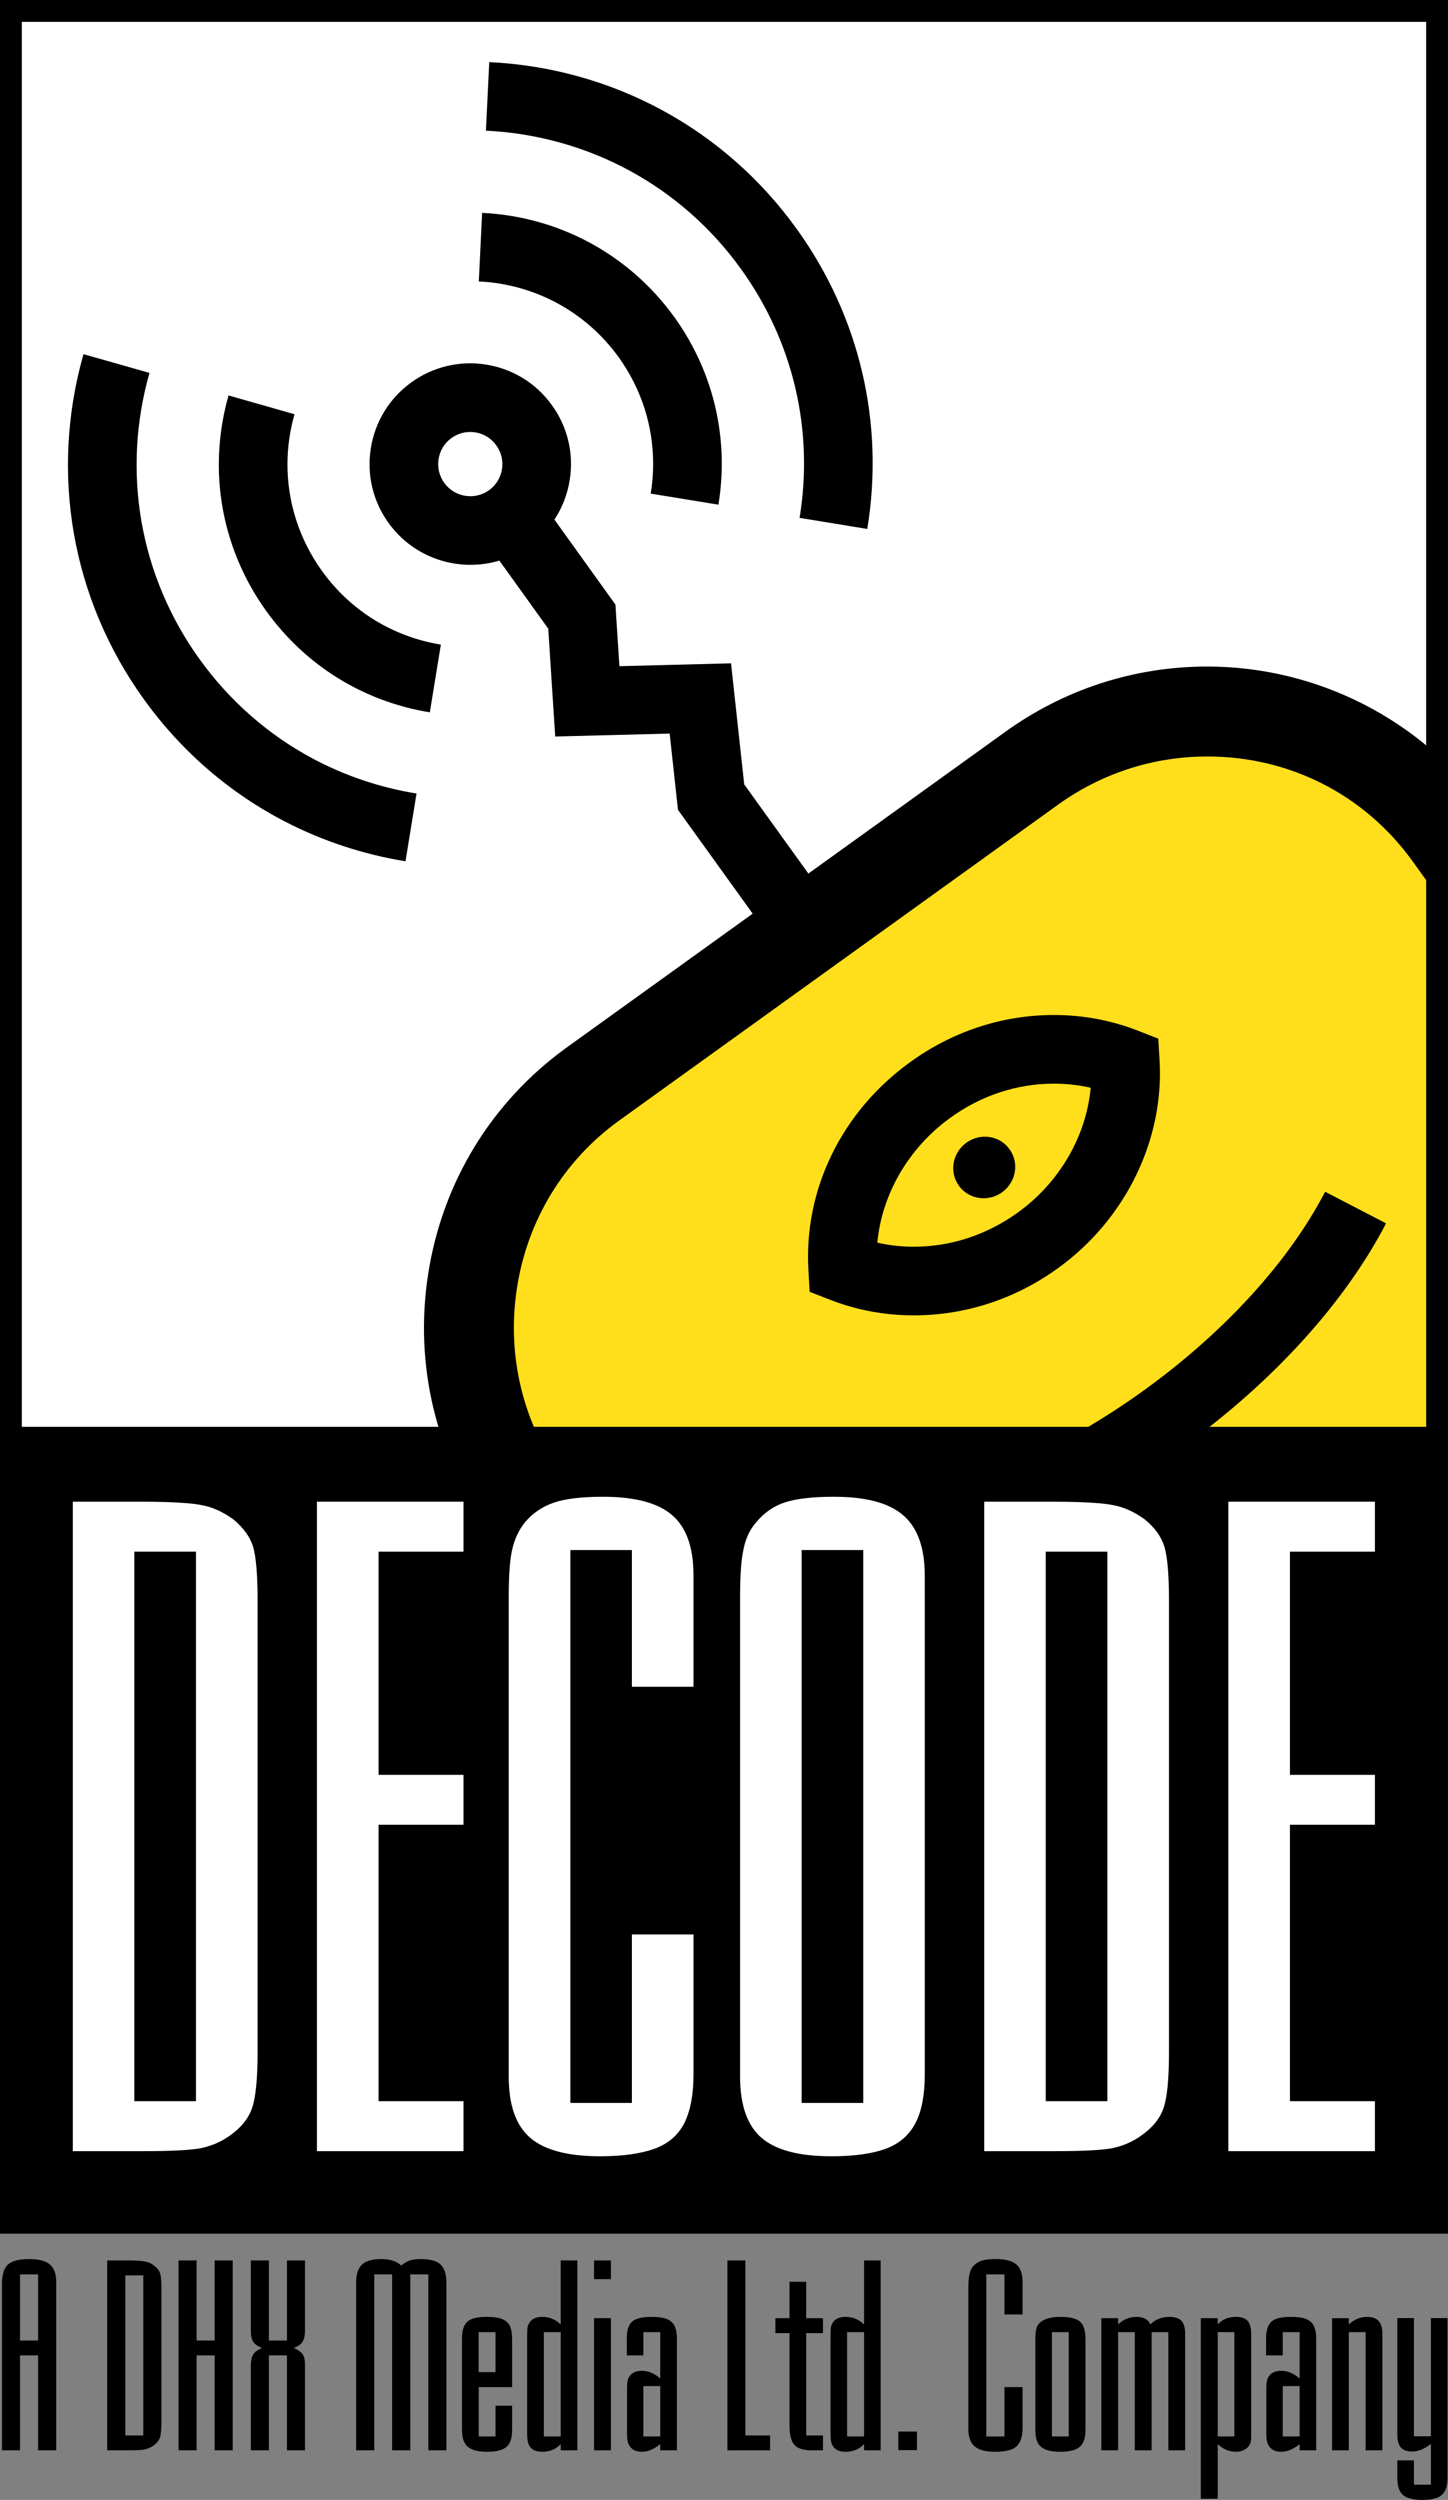
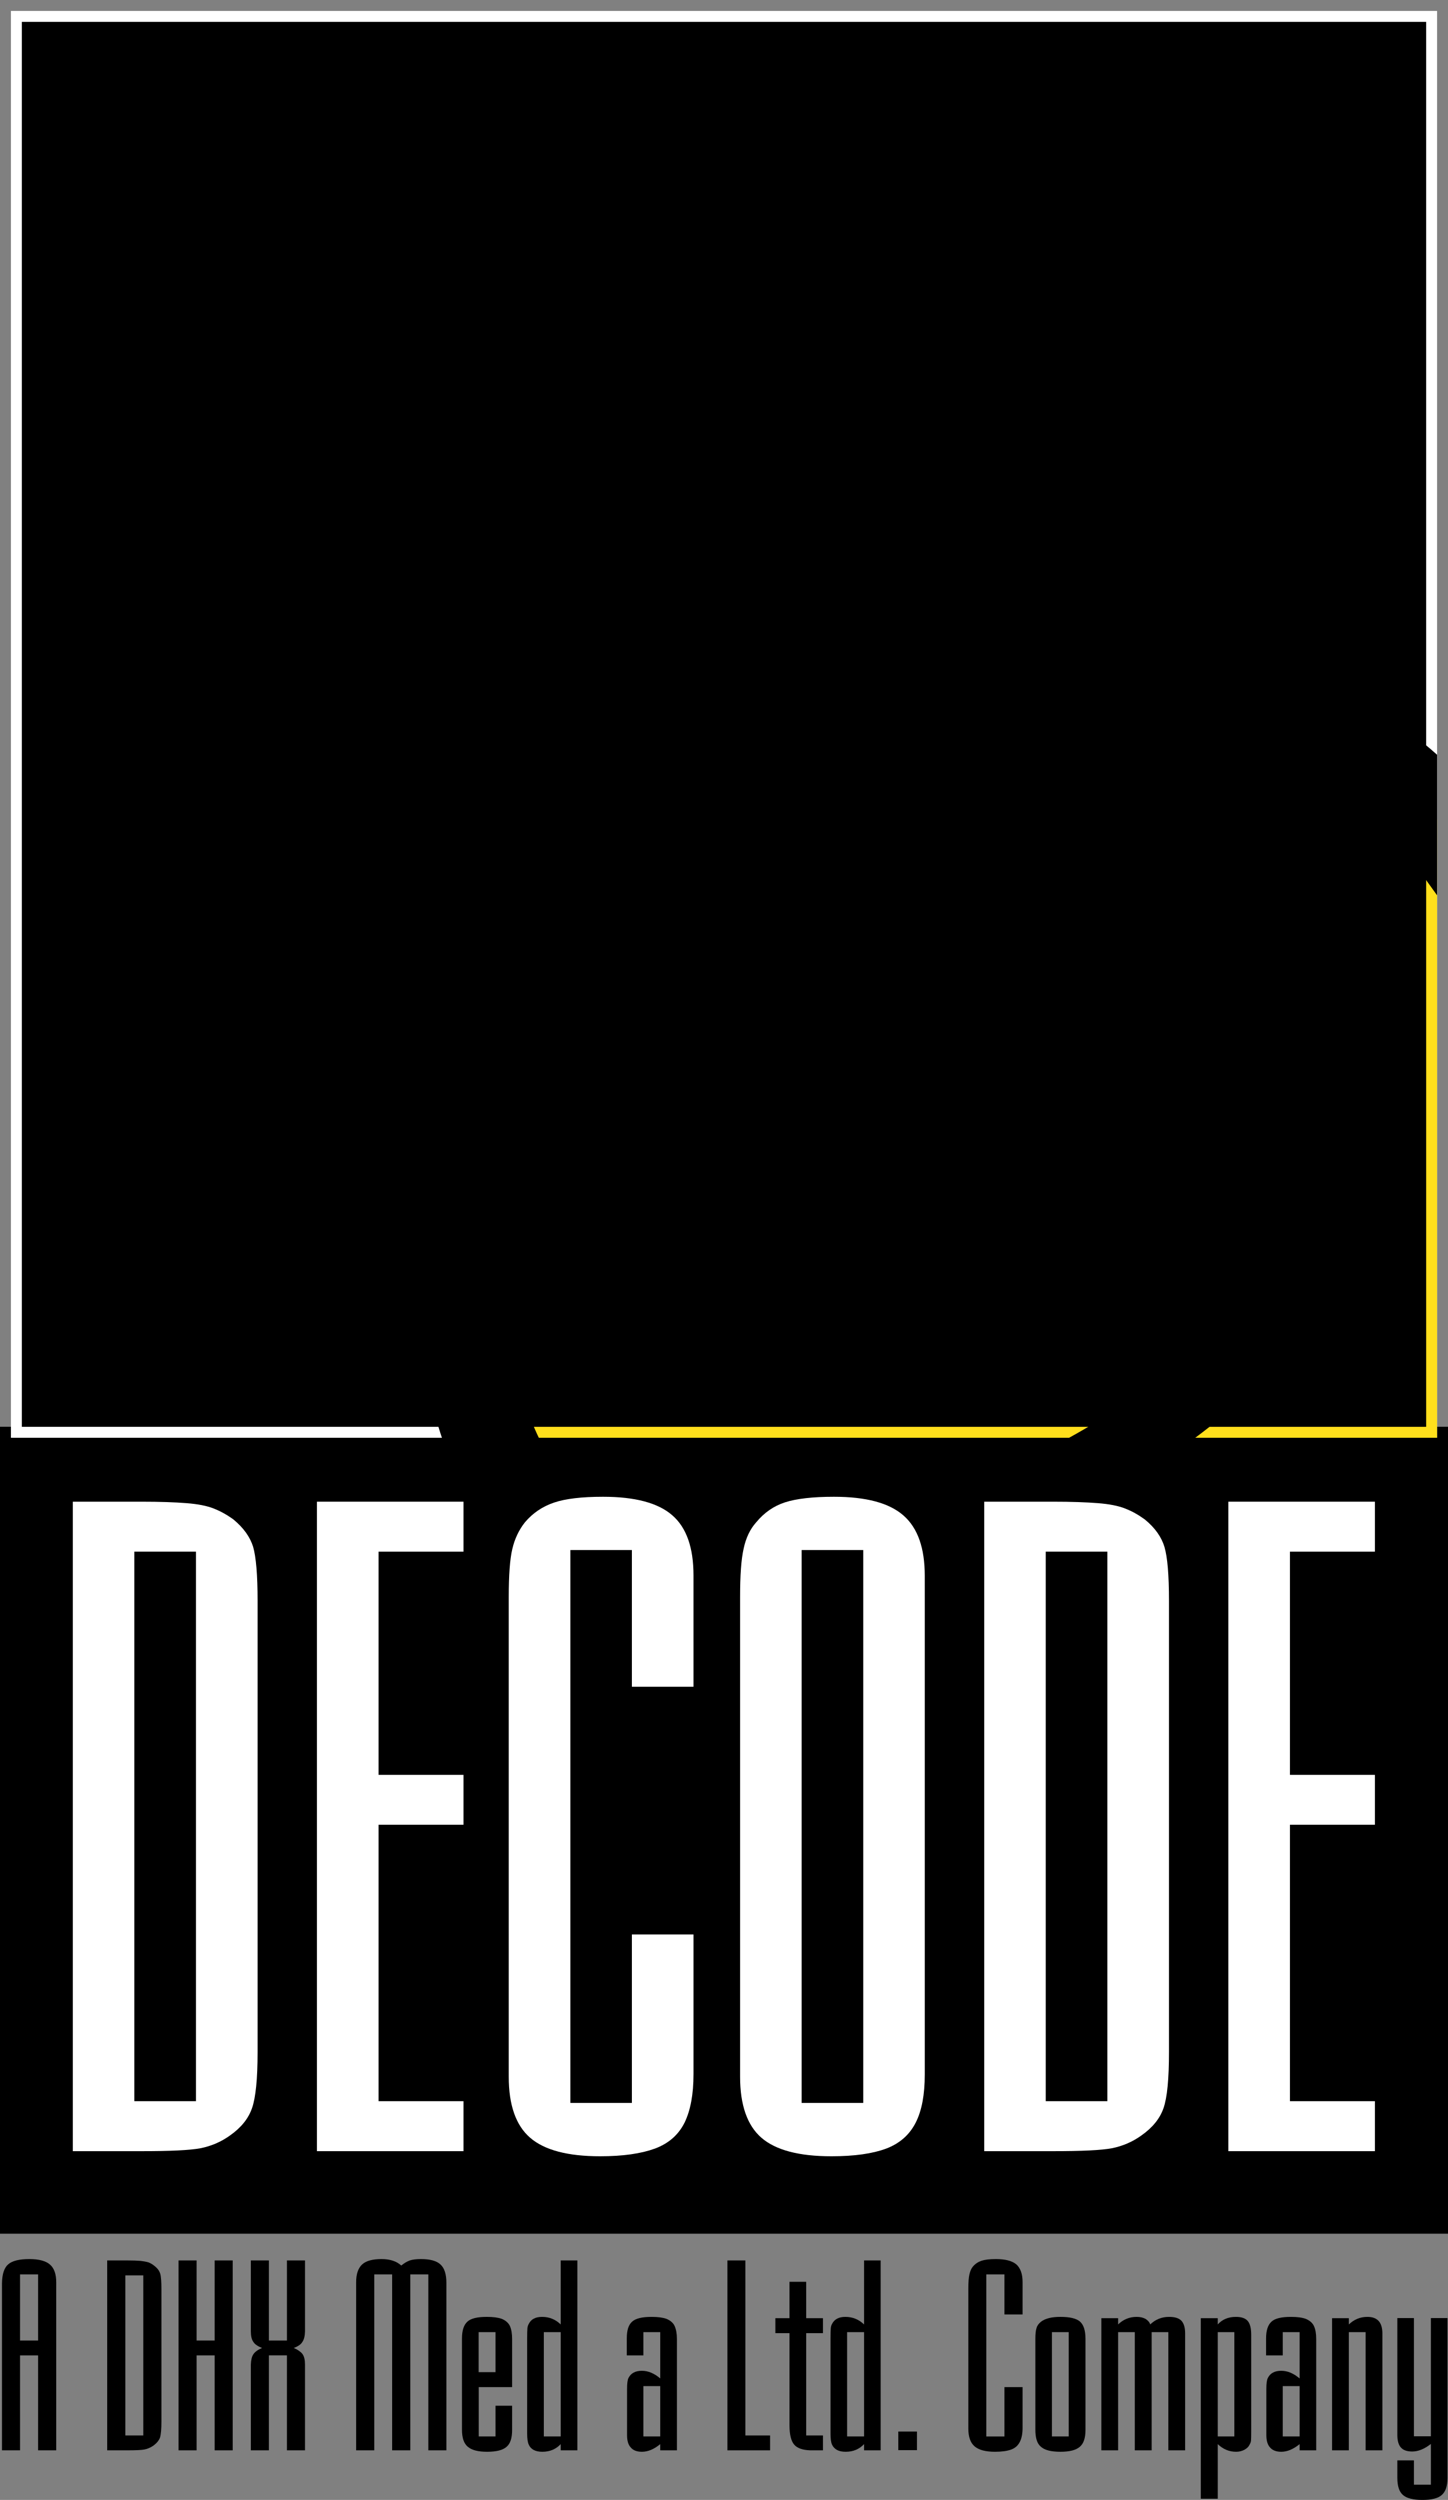
<svg xmlns="http://www.w3.org/2000/svg" xmlns:xlink="http://www.w3.org/1999/xlink" version="1.1" id="Layer_1" x="0px" y="0px" width="579.522px" height="1000px" viewBox="-1.089 -2.133 579.522 1000" enable-background="new -1.089 -2.133 579.522 1000" xml:space="preserve">
  <rect x="-1.089" y="-2.133" width="579.522" height="1000" fill="#808080" stroke="none" />
  <g>
    <rect x="3.282" y="572.944" width="570.78" height="314.047" />
    <path d="M578.434,891.362H-1.089V568.573h579.522V891.362z M7.653,882.62h562.038V577.315H7.653V882.62z" />
    <g>
      <g>
        <defs>
          <rect id="SVGID_1_" x="3.282" y="2.238" width="570.78" height="570.744" />
        </defs>
        <clipPath id="SVGID_2_">
          <use xlink:href="#SVGID_1_" overflow="visible" />
        </clipPath>
        <rect x="3.282" y="2.238" clip-path="url(#SVGID_2_)" fill="#FFFFFF" width="570.78" height="570.744" />
      </g>
      <g>
        <defs>
          <rect id="SVGID_3_" x="3.282" y="2.238" width="570.78" height="570.744" />
        </defs>
        <clipPath id="SVGID_4_">
          <use xlink:href="#SVGID_3_" overflow="visible" />
        </clipPath>
        <path clip-path="url(#SVGID_4_)" fill="#FFDF1C" d="M608.613,577.433c53.63-38.926,65.085-114.228,26.157-167.86l-56.074-77.929     c-38.891-53.629-113.827-65.012-167.421-26.085L235.937,431.683c-53.631,38.927-65.27,114.375-26.34,167.97l56.401,77.635     c38.928,53.631,113.683,65.158,167.313,26.23" />
      </g>
      <g>
        <defs>
          <rect id="SVGID_5_" x="3.282" y="2.238" width="570.78" height="570.744" />
        </defs>
        <clipPath id="SVGID_6_">
          <use xlink:href="#SVGID_5_" overflow="visible" />
        </clipPath>
        <path clip-path="url(#SVGID_6_)" d="M362.665,744.536c-0.005,0-0.005,0-0.011,0c-43.879-0.002-85.455-21.191-111.214-56.682     l-56.397-77.629c-21.66-29.82-30.453-66.34-24.76-102.83c5.705-36.569,25.269-68.628,55.087-90.271l175.402-126.168     c23.813-17.297,51.959-26.466,81.327-26.466c43.906,0,85.461,21.156,111.159,56.593l56.113,77.982     c44.807,61.731,31.282,148.304-30.192,192.925L443.814,718.122C420.029,735.386,391.944,744.536,362.665,744.536z M482.1,300.468     c-21.724,0-42.559,6.793-60.252,19.646L246.44,446.286c-21.947,15.931-36.393,39.619-40.611,66.655     c-4.217,27.029,2.29,54.07,18.321,76.141l56.4,77.635c19.303,26.594,49.228,41.842,82.105,41.844c0.004,0,0.006,0,0.009,0     c21.641,0,42.414-6.775,60.079-19.598l175.365-126.133c45.357-32.92,55.302-96.953,22.104-142.69l-56.117-77.989     C544.899,315.68,514.999,300.468,482.1,300.468z" />
      </g>
    </g>
    <path d="M364.665,524.024c-0.002,0-0.002,0-0.005,0c-11.625,0-22.891-2.092-33.484-6.217l-8.226-3.203l-0.501-8.811   c-1.83-32.186,13.306-63.173,40.488-82.89c17.089-12.441,37.072-19.025,57.768-19.025c11.656,0,22.954,2.107,33.584,6.261   l8.195,3.203l0.514,8.785c1.849,31.719-13.656,63.476-40.463,82.879C405.389,517.446,385.371,524.024,364.665,524.024z    M350.035,494.946c4.735,1.077,9.628,1.62,14.627,1.62c0,0,0.002,0,0.003,0c14.878,0,29.317-4.77,41.76-13.794   c16.643-12.047,27.241-30.529,29.003-49.789c-4.767-1.093-9.691-1.646-14.723-1.646c-14.85,0-29.244,4.766-41.627,13.78   C362.438,457.188,351.828,475.682,350.035,494.946z" />
    <path d="M400.002,474.77c5.582-4.051,6.932-11.784,2.918-17.221c-3.94-5.507-11.675-6.603-17.257-2.59   c-5.618,4.085-6.896,11.784-2.954,17.256C386.685,477.688,394.419,478.784,400.002,474.77" />
    <rect x="3.282" y="2.238" fill="none" width="570.78" height="570.744" />
    <path d="M362.147,624.864l-4.117-27.148c31.333-4.752,66.634-20.449,99.4-44.203c31.963-23.229,57.477-51.266,71.828-78.935   l24.376,12.644c-16.277,31.381-44.715,62.817-80.074,88.514C437.299,602.022,397.735,619.468,362.147,624.864z M305.203,370.35   l-34.95-48.542l-3.327-30.508l-45.809,1.183l-2.787-43.147l-19.557-27.223c-15.962,4.784-33.931-0.697-44.25-14.908   c-6.333-8.711-8.893-19.375-7.202-30.021c1.688-10.636,7.412-19.975,16.119-26.295c8.765-6.345,19.453-8.887,30.108-7.169   c10.615,1.711,19.92,7.45,26.198,16.16c6.298,8.635,8.868,19.283,7.193,29.92c-0.909,5.778-3.011,11.176-6.137,15.918   l24.421,33.992l1.591,24.642l44.669-1.153l5.281,48.438l30.722,42.669L305.203,370.35z M187.102,170.661   c-2.694,0-5.314,0.845-7.545,2.458c-2.756,2-4.578,4.977-5.116,8.369c-0.539,3.396,0.276,6.796,2.297,9.575   c4.158,5.725,12.198,7.009,17.938,2.871c2.781-2.026,4.606-5.01,5.141-8.404c0.532-3.384-0.284-6.771-2.299-9.534   c-2.028-2.813-4.974-4.626-8.339-5.169C188.486,170.716,187.791,170.661,187.102,170.661z" />
    <path d="M161.202,342.388c-16.868-2.745-32.909-8.038-47.691-15.612c-22.41-11.482-41.929-28.207-57.056-49.247   c-28.863-40.077-37.661-90.378-24.131-137.998h0.001c0,0,0,0,0,0l26.412,7.505c-11.223,39.501-3.931,81.218,20.007,114.455   c12.054,16.764,27.464,30.223,45.129,39.699c12.859,6.897,26.913,11.683,41.74,14.096L161.202,342.388z M170.944,282.812   c-26.525-4.313-49.784-18.717-65.492-40.56c-12.322-17.158-18.791-37.256-18.96-57.729c-0.077-9.497,1.2-19.075,3.878-28.477   l26.409,7.524c-1.868,6.558-2.799,13.234-2.819,19.864c-0.046,15.166,4.665,30.087,13.791,42.792   c11.415,15.875,28.322,26.347,47.602,29.482v0.001l0,0L170.944,282.812z M346.019,209.458l-27.097-4.441   c5.763-35.163-2.544-70.487-23.391-99.468c-23.865-33.215-61.096-53.41-102.147-55.413l1.34-27.427   c49.459,2.414,94.329,26.766,123.104,66.811C342.956,124.453,352.97,167.049,346.019,209.458L346.019,209.458   C346.019,209.458,346.019,209.458,346.019,209.458z M286.443,199.739l-27.101-4.414c0.651-3.998,0.972-7.998,0.971-11.968   c-0.004-15.209-4.737-29.992-13.779-42.568c-13.118-18.19-33.53-29.256-55.992-30.346l1.331-27.426   c0.019,0.001,0.035,0.001,0.054,0.002c30.733,1.508,58.674,16.618,76.712,41.478c0.059,0.082,0.119,0.165,0.179,0.247   c0.352,0.49,0.7,0.983,1.043,1.478c14,20.208,20.045,44.364,17.253,68.696C286.929,196.525,286.705,198.132,286.443,199.739z" />
-     <path d="M578.434,577.353H-1.089V-2.133h579.522V577.353z M7.653,568.61h562.038V6.609H7.653V568.61z" />
+     <path d="M578.434,577.353H-1.089V-2.133V577.353z M7.653,568.61h562.038V6.609H7.653V568.61z" />
    <path d="M21.415,913.226v64.795h-7.26v-37.98H6.931v37.98h-7.223v-66.91c0.071-3.648,0.91-6.166,2.518-7.516   c1.605-1.387,4.413-2.078,8.427-2.078c3.83,0,6.567,0.73,8.246,2.188c1.678,1.424,2.517,3.83,2.517,7.115 M6.931,934.093h7.224   v-26.449H6.931V934.093z" />
    <path d="M41.809,978.021v-75.959h8.063c2.227,0,3.977,0.072,5.327,0.184c1.203,0.145,2.262,0.328,3.21,0.619   c0.803,0.328,1.569,0.768,2.263,1.352c1.204,0.912,2.007,1.969,2.371,3.174c0.327,1.094,0.475,3.246,0.475,6.346v52.682   c0,3.064-0.183,5.256-0.584,6.568c-0.475,1.166-1.351,2.225-2.7,3.209c-1.131,0.73-2.225,1.242-3.392,1.461   c-1.169,0.256-3.504,0.363-6.969,0.363 M56.257,908.044h-7.188v64.027h7.188V908.044z" />
    <polyline points="84.822,902.062 92.046,902.062 92.046,978.021 84.822,978.021 84.822,940.04 77.598,940.04 77.598,978.021    70.375,978.021 70.375,902.062 77.598,902.062 77.598,934.093 84.822,934.093  " />
    <path d="M99.307,928.913v-26.852h7.223v32.031h7.224v-32.031h7.223v28.311c-0.036,1.861-0.364,3.32-1.058,4.307   c-0.619,1.021-1.787,1.787-3.429,2.406c1.568,0.656,2.772,1.496,3.501,2.445c0.693,0.984,0.984,2.408,0.984,4.23v34.26h-7.223   v-37.98h-7.223v37.98h-7.225v-34.26c0.072-1.895,0.402-3.318,1.059-4.23c0.657-0.947,1.823-1.787,3.429-2.445   c-1.643-0.656-2.846-1.422-3.465-2.406c-0.693-0.949-1.022-2.373-1.022-4.307" />
    <path d="M177.563,913.151v64.867h-7.224v-70.375h-7.224v70.375h-7.259v-70.375h-7.151v70.375h-7.26V910.78   c0-3.32,0.839-5.691,2.444-7.15c1.569-1.422,4.123-2.115,7.734-2.115c3.395,0,6.021,0.875,7.882,2.59   c1.204-0.984,2.335-1.643,3.429-2.043c1.096-0.363,2.591-0.547,4.488-0.547c3.648,0,6.275,0.73,7.807,2.189   c1.568,1.459,2.335,3.902,2.335,7.297" />
    <path d="M197.228,960.179h6.64v9.742c0,3.137-0.692,5.363-2.153,6.639c-1.46,1.352-4.085,2.041-7.843,2.041   c-3.687,0-6.239-0.689-7.771-2.041c-1.532-1.275-2.299-3.539-2.299-6.822V933.29c0-3.283,0.767-5.508,2.226-6.787   c1.424-1.275,3.978-1.861,7.735-1.861c2.517,0,4.523,0.258,6.02,0.805c1.531,0.656,2.554,1.568,3.174,2.773   c0.62,1.35,0.912,3.102,0.912,5.252v19.264h-13.354v19.736h6.714 M197.228,930.737h-6.751v16.016h6.751V930.737z" />
    <path d="M223.313,927.673v-25.611h6.676v75.957h-6.676v-2.48c-1.897,2.041-4.378,3.063-7.332,3.063   c-2.774,0-4.598-0.945-5.438-2.844c-0.438-0.912-0.656-2.371-0.656-4.414v-38.125c0-1.896,0.037-3.283,0.108-4.086   c0.073-0.656,0.256-1.203,0.548-1.678c0.912-1.896,2.699-2.811,5.327-2.811C218.789,924.644,221.27,925.665,223.313,927.673    M223.313,930.737h-6.75v41.736h6.75V930.737z" />
-     <path d="M236.666,902.062h6.749v7.479h-6.749V902.062z M236.666,925.157h6.749v52.863h-6.749V925.157z" />
    <path d="M269.829,935.589v42.432h-6.677v-2.482c-2.48,2.043-4.924,3.064-7.333,3.064c-2.043,0-3.502-0.582-4.451-1.713   c-1.022-1.059-1.496-2.738-1.496-4.924c0-6.168,0-12.369,0-18.537c0-2.115,0.183-3.574,0.585-4.377   c0.983-1.896,2.735-2.844,5.362-2.844c2.48,0,4.962,1.02,7.333,3.063v-18.533h-6.749v9.305h-6.64v-6.75   c0-3.283,0.693-5.508,2.188-6.787c1.424-1.275,4.014-1.861,7.734-1.861c2.555,0,4.525,0.258,6.021,0.805   c1.532,0.656,2.59,1.568,3.173,2.773c0.62,1.35,0.949,3.102,0.949,5.252 M256.403,972.474h6.749v-20.141h-6.749V972.474z" />
    <polyline points="290.04,978.021 290.04,902.062 297.228,902.062 297.228,972.071 307.115,972.071 307.115,978.021  " />
    <path d="M328.275,925.157v5.982h-6.713v40.932h6.713v5.949h-5.035c-3.174-0.109-5.291-0.875-6.495-2.301   c-1.239-1.457-1.86-4.047-1.86-7.732V931.14h-5.655v-5.984h5.655v-14.557h6.677v14.557" />
    <path d="M344.729,927.673v-25.611h6.639v75.957h-6.639v-2.48c-1.936,2.041-4.378,3.063-7.371,3.063   c-2.735,0-4.56-0.945-5.437-2.844c-0.438-0.912-0.618-2.371-0.618-4.414v-38.125c0-1.896,0.035-3.283,0.107-4.086   c0.073-0.656,0.22-1.203,0.511-1.678c0.949-1.896,2.738-2.811,5.328-2.811C340.168,924.644,342.649,925.665,344.729,927.673    M344.729,930.737h-6.788v41.736h6.788V930.737z" />
    <rect x="358.432" y="970.503" width="7.472" height="7.443" />
    <path d="M408.174,913.226v10.436h-7.26v-16.016h-7.26v64.83h7.26v-19.738h7.26v16.271c0,2.371-0.4,4.27-1.095,5.619   c-0.73,1.459-1.86,2.48-3.43,3.064c-1.568,0.584-3.722,0.91-6.493,0.91c-3.795,0-6.531-0.729-8.209-2.188   c-1.679-1.459-2.482-3.793-2.482-7.115v-56.074c0-2.479,0.147-4.377,0.439-5.619c0.291-1.275,0.729-2.334,1.422-3.137   c0.984-1.131,2.153-1.861,3.467-2.297c1.35-0.439,3.245-0.656,5.728-0.656c3.685,0,6.42,0.691,8.135,2.115   c1.643,1.459,2.517,3.83,2.517,7.078" />
    <path d="M433.347,933.438v36.484c0,3.172-0.767,5.398-2.225,6.639c-1.496,1.35-4.087,2.041-7.809,2.041   c-3.756,0-6.384-0.691-7.842-2.041c-1.496-1.24-2.189-3.502-2.189-6.822v-36.301c0-1.936,0.146-3.395,0.474-4.342   c0.256-0.949,0.877-1.787,1.788-2.518c1.715-1.314,4.306-1.936,7.734-1.936c3.757,0,6.348,0.584,7.844,1.861   C432.58,927.782,433.347,930.044,433.347,933.438 M426.634,930.737h-6.714v41.736h6.714V930.737z" />
    <path d="M466.51,930.737h-6.676v47.283h-6.75v-47.283h-6.675v47.283h-6.714v-52.863h6.714v2.516   c2.042-2.006,4.524-3.029,7.406-3.029c1.386,0,2.554,0.258,3.575,0.805c0.985,0.656,1.605,1.35,1.861,2.225   c2.078-2.006,4.561-3.029,7.588-3.029c2.226,0,3.869,0.477,4.889,1.533c0.985,1.059,1.496,2.736,1.496,4.998v46.846h-6.714" />
    <path d="M486.284,975.538v21.854h-6.786v-72.236h6.786v2.518c1.787-2.008,4.195-3.029,7.26-3.029c2.189,0,3.757,0.512,4.706,1.605   c0.948,1.059,1.422,2.953,1.422,5.582v38.09c0,2.299-0.036,3.684-0.072,4.121c-0.036,0.547-0.219,1.096-0.584,1.715   c-0.364,0.803-1.059,1.496-2.006,2.006c-1.021,0.549-2.153,0.838-3.356,0.838C490.881,978.603,488.399,977.581,486.284,975.538    M486.284,972.474h6.64v-41.736h-6.64V972.474z" />
    <path d="M525.686,935.589v42.432h-6.64v-2.482c-2.517,2.043-4.961,3.064-7.369,3.064c-2.007,0-3.467-0.582-4.452-1.713   c-0.983-1.059-1.494-2.738-1.494-4.924c0-6.168,0-12.369,0-18.537c0-2.115,0.182-3.574,0.619-4.377   c0.948-1.896,2.736-2.844,5.327-2.844c2.554,0,4.961,1.02,7.369,3.063v-18.533h-6.749v9.305h-6.677v-6.75   c0-3.283,0.767-5.508,2.226-6.787c1.387-1.275,3.978-1.861,7.771-1.861c2.482,0,4.489,0.258,5.947,0.805   c1.532,0.656,2.59,1.568,3.175,2.773c0.656,1.35,0.947,3.102,0.947,5.252 M512.297,972.474h6.749v-20.141h-6.749V972.474   L512.297,972.474z" />
    <path d="M532.034,925.157h6.713v2.516c2.079-2.006,4.524-3.029,7.442-3.029c3.977,0,5.947,2.154,5.983,6.531v46.846h-6.713v-47.283   h-6.714v47.283h-6.713" />
    <path d="M571.582,925.118h6.64v64.027c0,3.174-0.767,5.438-2.299,6.752c-1.459,1.313-4.013,1.969-7.734,1.969   c-3.648,0-6.274-0.656-7.771-1.969c-1.531-1.314-2.263-3.613-2.263-6.861v-7.004h6.641v9.74h6.786v-16.307   c-2.627,2.043-5.107,3.029-7.442,3.029c-2.079,0-3.611-0.512-4.561-1.605c-0.948-1.059-1.424-2.738-1.424-5v-46.77h6.641v47.281   h6.786" />
    <path fill="#FFFFFF" d="M77.343,838.36H52.681V618.55h24.662V838.36z M28.055,858.354h27.472c11.492,0,19.372-0.363,23.606-1.168   c4.23-0.84,8.134-2.48,11.673-4.998c4.561-3.174,7.516-6.822,8.975-11.055c1.46-4.16,2.226-11.639,2.226-22.438V638.251   c0-10.398-0.619-17.586-1.787-21.633c-1.239-3.98-3.867-7.629-7.881-10.947c-2.554-1.861-5.181-3.318-7.881-4.377   c-2.736-1.094-6.348-1.787-10.908-2.152c-4.524-0.365-10.543-0.586-18.022-0.586H28.055V858.354z" />
    <polyline fill="#FFFFFF" points="184.422,598.556 184.422,618.55 150.42,618.55 150.42,707.825 184.422,707.825 184.422,727.782    150.42,727.782 150.42,838.36 184.422,838.36 184.422,858.354 125.757,858.354 125.757,598.556  " />
    <path fill="#FFFFFF" d="M276.47,672.581h-24.663v-54.688H227.18v221.162h24.627v-67.385h24.663v55.854   c0,8.064-1.206,14.523-3.577,19.41c-2.444,4.891-6.385,8.355-11.895,10.398c-5.508,2.006-12.769,3.064-21.89,3.064   c-12.987,0-22.364-2.482-28.056-7.441c-5.691-4.926-8.536-13.1-8.536-24.371V636.72c0-8.756,0.473-15.143,1.422-19.189   c0.948-4.086,2.627-7.627,5.035-10.691c3.174-3.756,7.042-6.346,11.638-7.916c4.635-1.57,11.165-2.336,19.665-2.336   c12.732,0,21.999,2.445,27.654,7.369c5.692,4.891,8.539,12.918,8.539,24.117v8.609" />
    <path fill="#FFFFFF" d="M344.401,839.056h-24.663V617.894h24.663V839.056z M369.026,628.218c0-11.129-2.809-19.152-8.537-24.152   c-5.69-4.998-14.957-7.479-27.835-7.479c-8.466,0-15.033,0.766-19.556,2.227c-4.523,1.459-8.39,4.16-11.564,8.025   c-2.408,2.664-4.087,6.203-4.998,10.471c-0.984,4.305-1.424,10.764-1.424,19.41v191.865c0,11.271,2.847,19.445,8.501,24.371   c5.692,4.959,15.031,7.441,28.056,7.441c9.23,0,16.526-1.059,21.891-3.064c5.399-2.043,9.304-5.473,11.783-10.289   c2.482-4.814,3.685-11.271,3.685-19.371V636.864L369.026,628.218L369.026,628.218z" />
    <path fill="#FFFFFF" d="M442.103,838.36h-24.663V618.55h24.663V838.36z M392.814,858.354h27.471c11.529,0,19.41-0.363,23.605-1.168   c4.233-0.84,8.136-2.48,11.675-4.998c4.561-3.174,7.552-6.822,9.013-11.055c1.458-4.16,2.188-11.639,2.188-22.438V638.251   c0-10.398-0.62-17.586-1.823-21.633c-1.204-3.98-3.795-7.629-7.844-10.947c-2.554-1.861-5.144-3.318-7.881-4.377   c-2.737-1.094-6.348-1.787-10.908-2.152s-10.543-0.586-18.023-0.586h-27.471v259.799H392.814z" />
    <polyline fill="#FFFFFF" points="549.182,598.556 549.182,618.55 515.179,618.55 515.179,707.825 549.182,707.825 549.182,727.782    515.179,727.782 515.179,838.36 549.182,838.36 549.182,858.354 490.516,858.354 490.516,598.556  " />
  </g>
</svg>